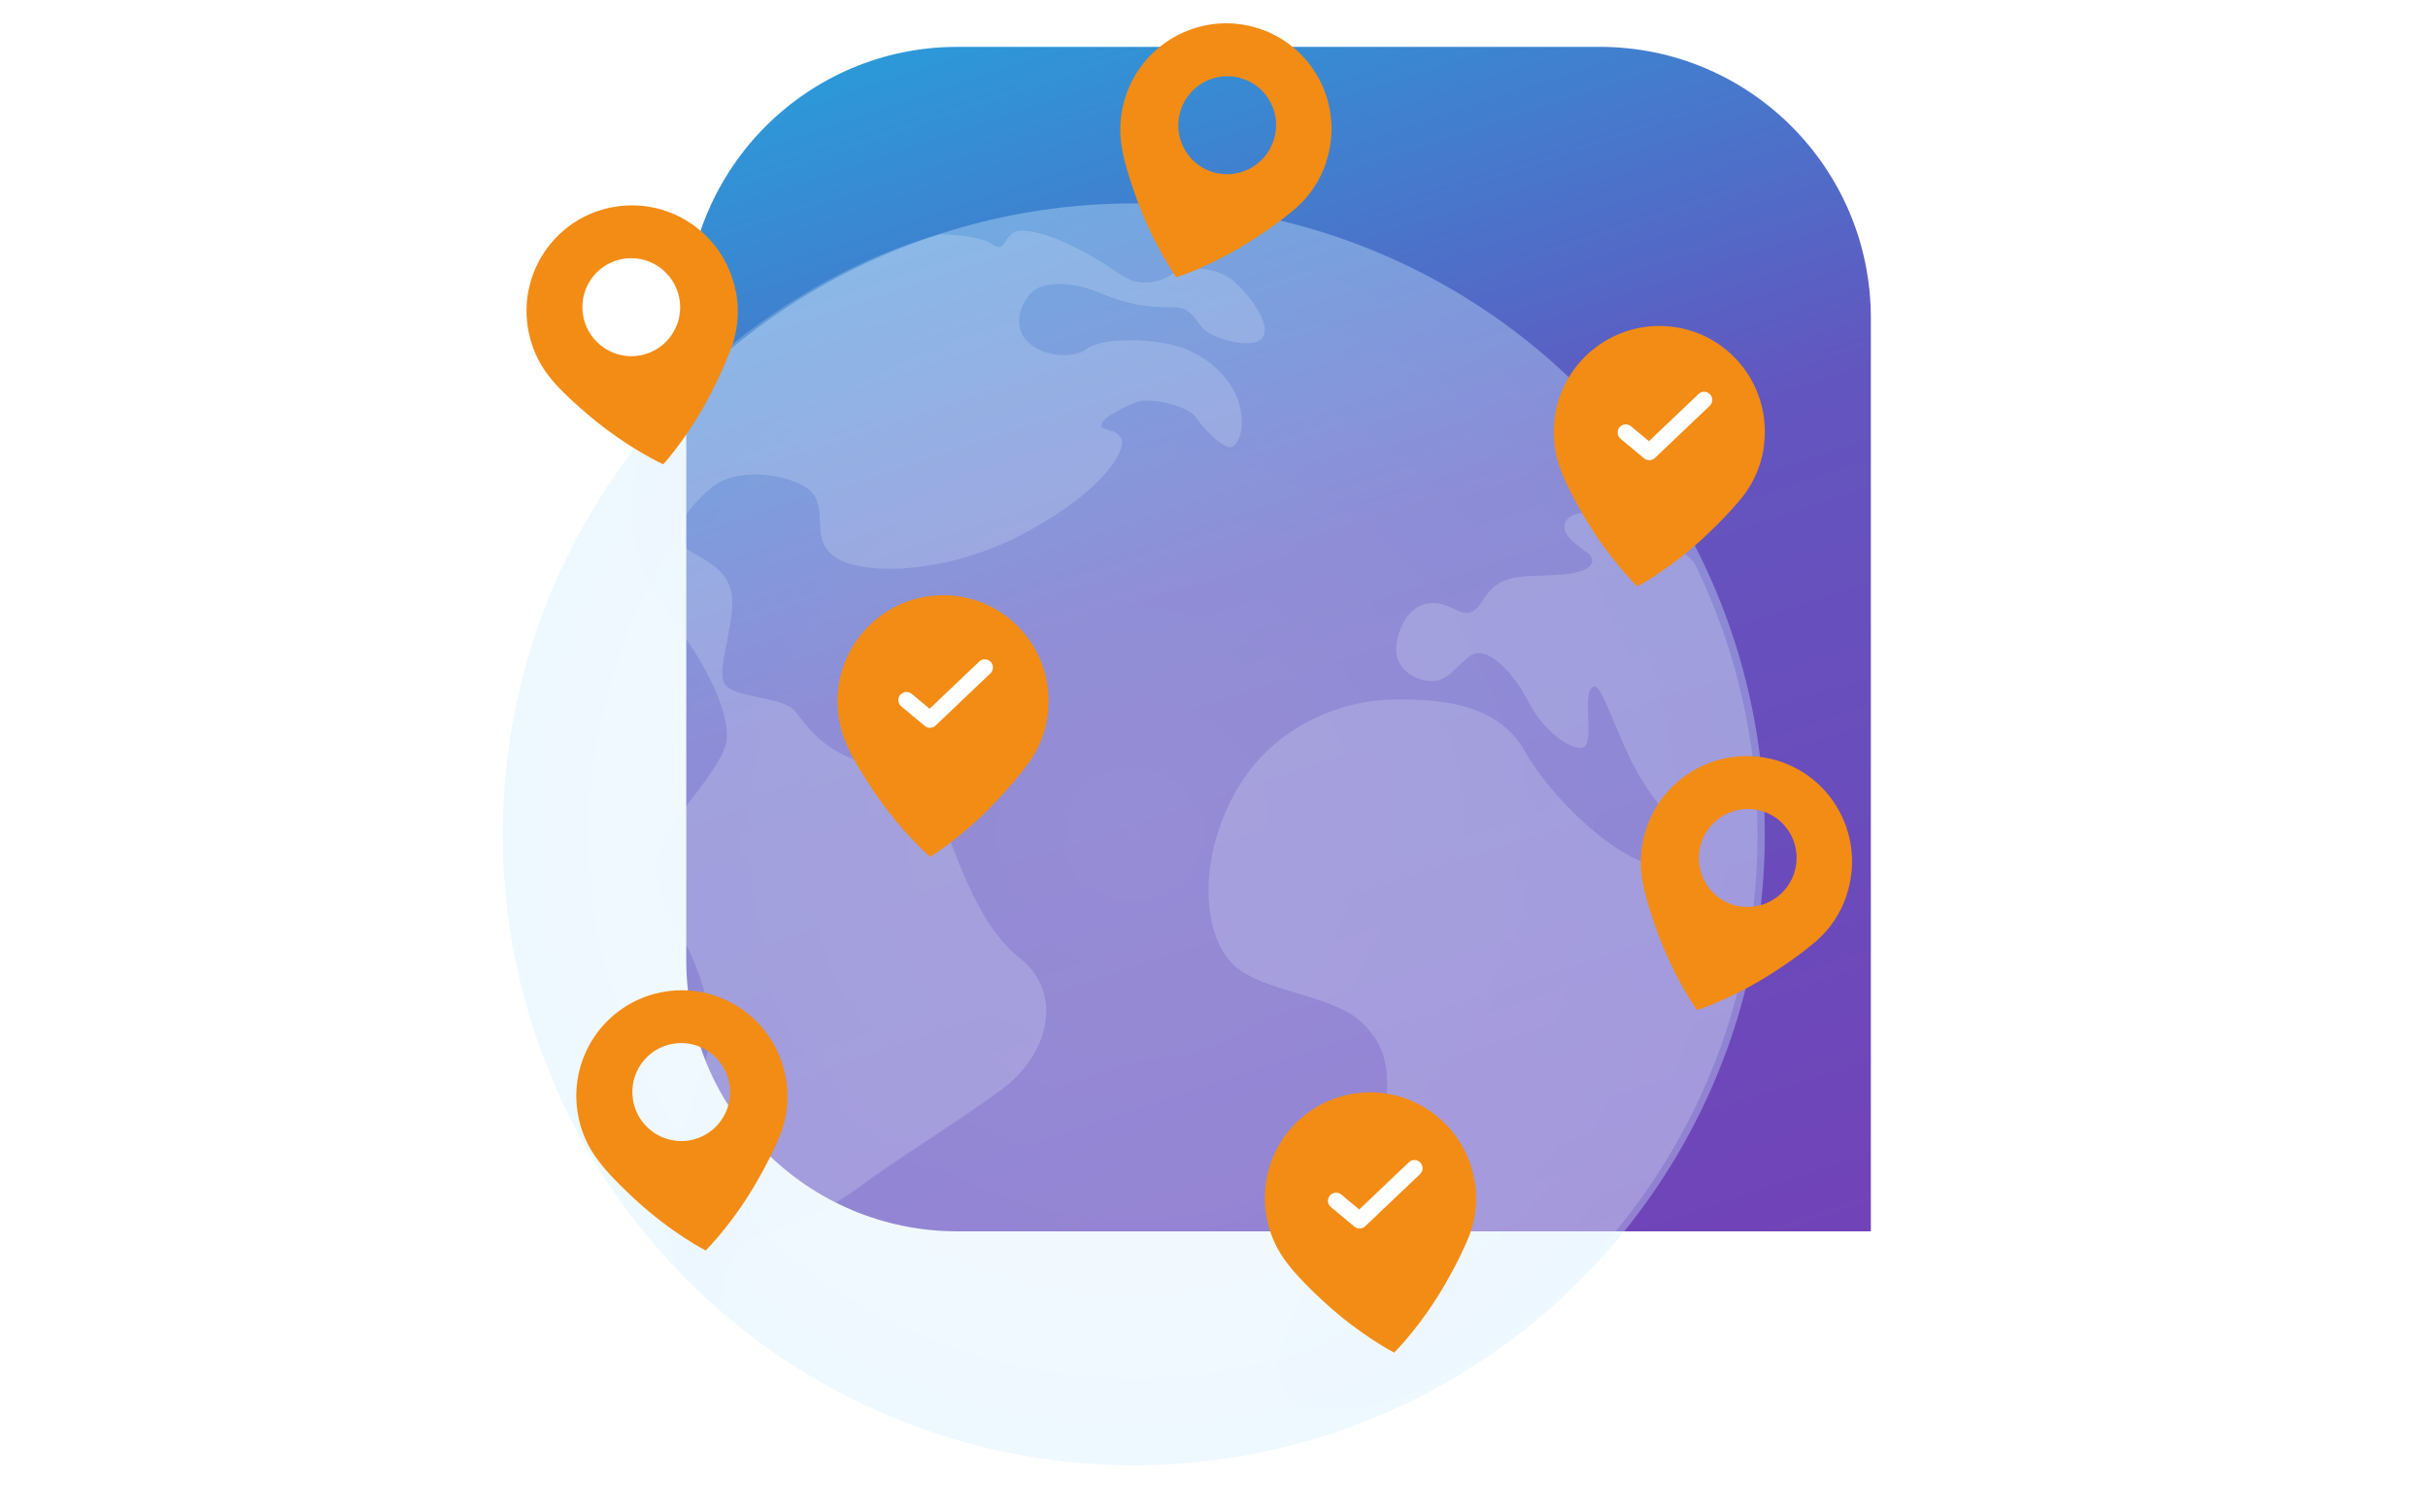
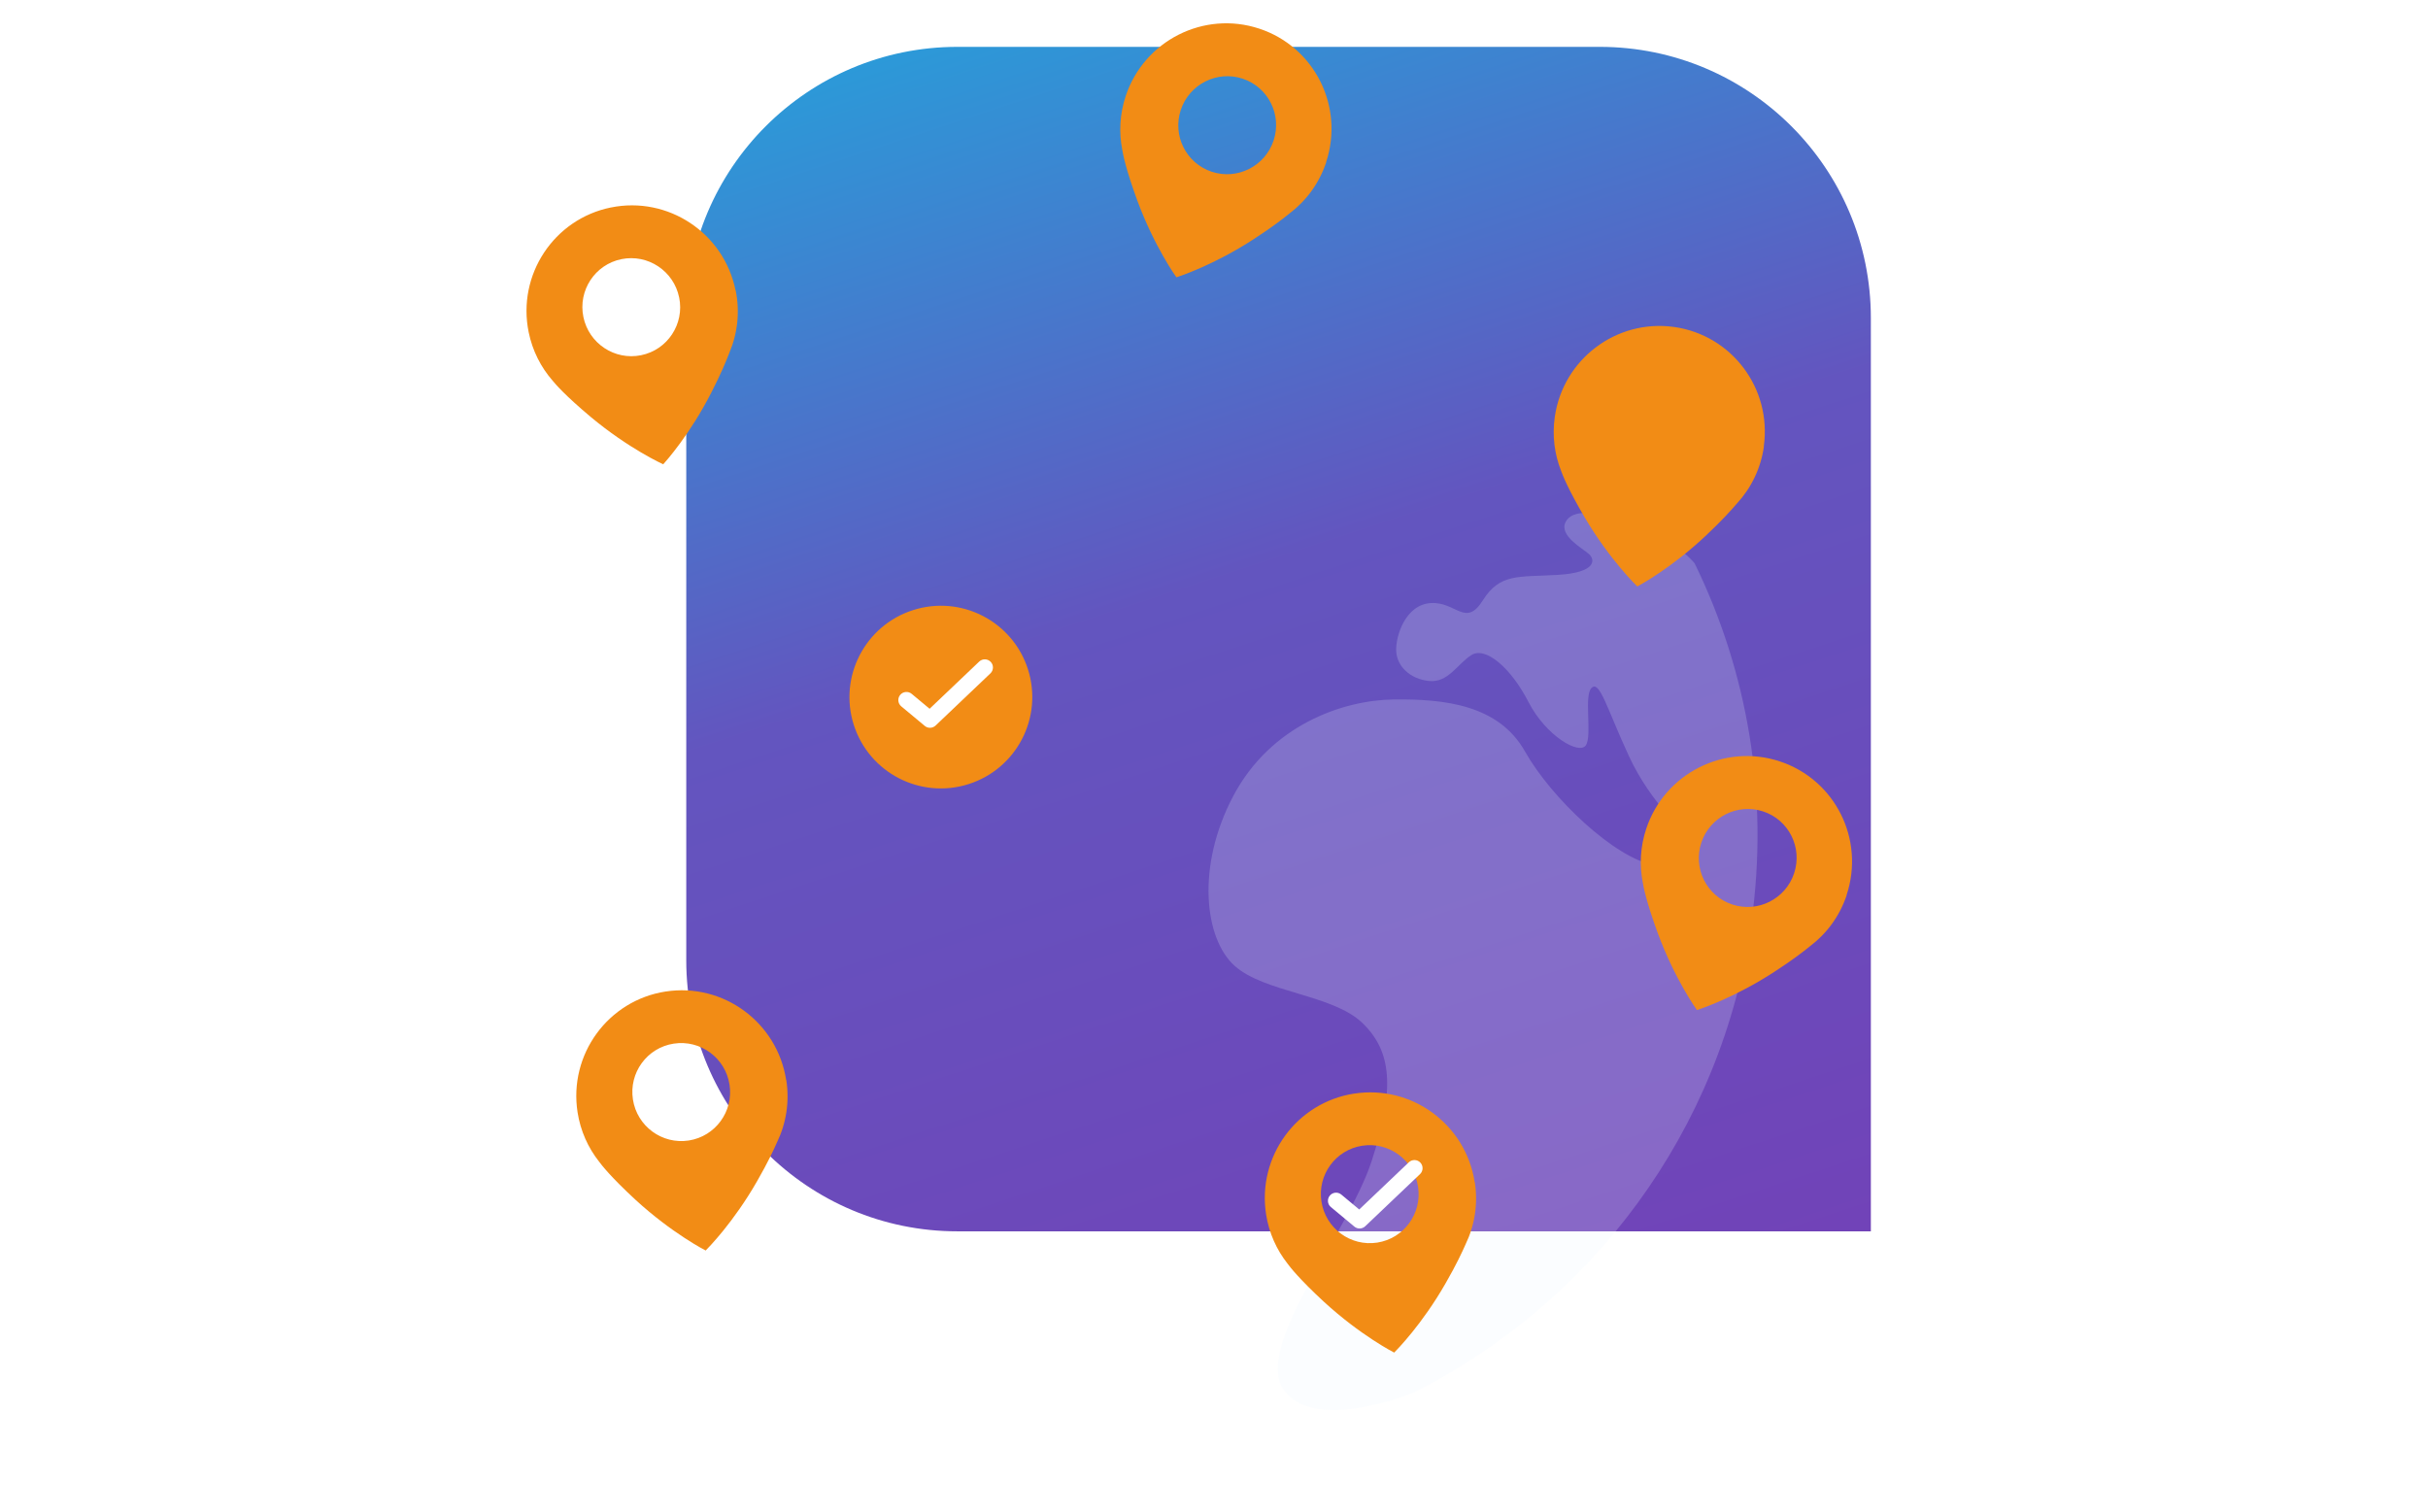
<svg xmlns="http://www.w3.org/2000/svg" width="289" height="180" viewBox="0 0 289 180" fill="none">
  <path d="M81.684 37.854C81.684 20.028 96.134 5.578 113.959 5.578H190.408C208.233 5.578 222.684 20.028 222.684 37.854V146.578H113.959C96.134 146.578 81.684 132.128 81.684 114.303V37.854Z" fill="url(#paint0_linear_10717_78242)" />
  <g filter="url(#filter0_b_10717_78242)">
-     <circle cx="134.955" cy="99.318" r="75.107" fill="url(#paint1_radial_10717_78242)" fill-opacity="0.36" />
-   </g>
-   <path d="M111.804 27.91C111.804 27.91 116.254 27.85 118.132 29.091C120.011 30.332 119.265 27.341 121.77 27.46C124.273 27.578 127.251 28.973 130.275 30.7C133.299 32.428 134.191 33.717 136.445 33.614C138.7 33.511 139.145 32.672 140.501 32.161C141.857 31.649 145.079 31.961 146.789 33.412C148.499 34.861 151.311 38.42 150.354 40.078C149.396 41.736 144.985 40.42 143.668 39.49C142.353 38.561 142.055 36.704 140.06 36.611C138.067 36.517 135.352 36.735 131.213 34.976C127.073 33.216 124.229 33.749 123.124 34.526C122.018 35.302 120.534 37.886 121.764 39.982C122.994 42.078 127.209 43.072 129.355 41.541C131.499 40.011 138.215 40.269 141.382 41.644C144.55 43.019 146.865 45.577 147.546 48.247C148.228 50.918 147.47 52.767 146.695 53.186C145.92 53.605 143.518 51.438 142.443 49.798C141.367 48.159 136.754 47.326 135.344 47.842C133.933 48.357 131.222 49.715 131.076 50.532C130.929 51.349 132.797 50.897 133.455 52.199C134.111 53.502 131.581 58.206 122.277 63.294C112.972 68.383 103.112 68.459 99.788 66.551C96.463 64.642 98.326 61.692 97.045 59.184C95.765 56.677 88.133 55.188 84.748 58.018C81.362 60.848 80.185 63.244 81.188 64.735C82.191 66.225 85.892 66.79 86.933 70.008C87.973 73.226 85.106 79.666 86.261 81.411C87.415 83.155 93.009 82.868 94.543 84.573C96.077 86.278 97.421 89.104 102.898 90.864C108.375 92.624 110.547 93.548 112.38 98.212C114.213 102.875 116.591 110.285 121.463 114.132C126.334 117.979 125.306 125.283 119.067 129.808C112.829 134.334 107.747 137.282 101.847 141.608C95.948 145.932 89.683 146.668 88.101 148.183C86.517 149.699 85.721 155.724 85.721 155.724C85.721 155.724 81.753 152.184 80.649 151.042C80.649 151.042 78.069 144.73 80.136 138.007C82.204 131.283 84.5 125.585 84.591 123.177C84.681 120.769 83.631 115.409 80.535 110.445C77.438 105.481 77.498 101.518 80.184 97.921C82.869 94.326 86.362 90.284 86.505 87.946C86.648 85.607 85.481 82.404 83.434 78.827C81.386 75.251 77.227 70.323 76.12 66.694C75.013 63.063 74.091 55.093 78.964 48.533C78.964 48.533 92.147 33.441 111.806 27.911L111.804 27.91Z" fill="#EBF7FF" fill-opacity="0.2" />
+     </g>
  <path d="M208.463 109.817C204.943 134.808 189.327 155.136 168.346 165.74C168.318 165.748 168.282 165.764 168.247 165.784C166.817 166.352 156.472 170.269 152.88 165.563C149.015 160.502 160.464 146.835 163.269 138.197C166.071 129.565 165.669 125.127 162.135 121.749C158.593 118.37 150.502 118.162 146.942 114.963C143.375 111.765 142.348 103.154 146.799 94.746C151.25 86.339 159.793 83.345 165.87 83.264C171.954 83.19 178.387 83.901 181.522 89.464C184.658 95.02 192.237 102.184 196.887 102.974C201.538 103.764 202.654 102.153 201.736 100.723C200.812 99.287 196.553 95.761 193.902 90.036C191.257 84.313 190.416 80.983 189.455 81.872C188.486 82.761 189.543 87.513 188.767 88.712C187.993 89.904 184.021 87.626 181.931 83.563C179.843 79.501 176.806 76.888 175.109 77.997C173.41 79.112 172.36 81.29 170.105 81.066C167.845 80.841 166.273 79.32 166.186 77.509C166.1 75.697 167.311 71.958 170.319 71.789C173.333 71.62 174.449 74.726 176.495 71.472C178.54 68.225 180.71 68.713 185.386 68.436C190.061 68.165 189.877 66.615 189.128 65.951C188.384 65.289 185.575 63.778 186.333 62.177C187.086 60.575 189.974 60.829 193.6 62.02C197.22 63.211 200.425 65.519 201.709 67.058C207.972 79.876 210.601 94.636 208.462 109.818L208.463 109.817Z" fill="#EBF7FF" fill-opacity="0.2" />
-   <path fill-rule="evenodd" clip-rule="evenodd" d="M113.268 70.894C120.177 71.448 125.329 77.51 124.76 84.46L124.776 84.461C124.56 87.103 123.545 89.49 121.986 91.407C121.386 92.198 120.365 93.494 118.603 95.362C114.741 99.485 111.07 101.773 110.736 101.981C110.721 101.991 110.713 101.996 110.712 101.995C110.682 101.977 107.293 99.079 104 94.195C101.778 90.884 101.032 89.226 100.846 88.783C99.961 86.876 99.54 84.706 99.723 82.458C100.29 75.523 106.36 70.343 113.268 70.894ZM118.08 83.434C117.818 86.647 115.01 89.045 111.807 88.789C108.605 88.534 106.223 85.721 106.485 82.508C106.748 79.295 109.555 76.898 112.758 77.153C115.96 77.409 118.342 80.222 118.08 83.434Z" fill="#F28C15" />
  <path fill-rule="evenodd" clip-rule="evenodd" d="M79.228 118.031C86.081 116.973 92.507 121.68 93.575 128.568L93.591 128.565C93.997 131.184 93.567 133.739 92.496 135.962C92.096 136.87 91.404 138.366 90.127 140.589C87.329 145.488 84.292 148.561 84.015 148.84C84.003 148.853 83.996 148.859 83.996 148.861C83.963 148.85 79.987 146.814 75.644 142.825C72.71 140.117 71.597 138.678 71.314 138.29C70.007 136.64 69.091 134.628 68.745 132.399C67.678 125.524 72.375 119.087 79.228 118.03V118.031ZM86.834 129.113C87.328 132.297 85.154 135.276 81.979 135.767C78.804 136.256 75.83 134.071 75.336 130.887C74.842 127.702 77.016 124.724 80.191 124.234C83.366 123.743 86.34 125.929 86.834 129.115V129.113Z" fill="#F28C15" />
  <path fill-rule="evenodd" clip-rule="evenodd" d="M199.257 38.922C206.123 39.883 210.912 46.24 209.939 53.143L209.956 53.146C209.586 55.77 208.433 58.092 206.764 59.913C206.118 60.667 205.023 61.898 203.155 63.66C199.058 67.544 195.26 69.609 194.914 69.799C194.898 69.806 194.889 69.811 194.889 69.812C194.859 69.791 191.644 66.698 188.642 61.627C186.618 58.19 185.969 56.49 185.81 56.039C185.038 54.083 184.743 51.892 185.059 49.658C186.029 42.772 192.391 37.962 199.257 38.923V38.922ZM203.329 51.724C202.88 54.916 199.935 57.141 196.754 56.694C193.572 56.249 191.358 53.301 191.807 50.109C192.256 46.917 195.2 44.693 198.383 45.138C201.564 45.584 203.779 48.533 203.329 51.724Z" fill="#F28C15" />
  <path fill-rule="evenodd" clip-rule="evenodd" d="M211.852 90.637C218.432 92.814 221.996 99.926 219.796 106.542L219.811 106.547C218.974 109.061 217.422 111.14 215.45 112.63C214.679 113.257 213.38 114.272 211.224 115.668C206.494 118.756 202.386 120.107 202.012 120.229C201.994 120.235 201.987 120.238 201.985 120.238C201.96 120.214 199.355 116.592 197.316 111.067C195.945 107.323 195.611 105.535 195.538 105.061C195.131 103 195.236 100.792 195.948 98.651C198.144 92.05 205.27 88.458 211.85 90.637H211.852ZM213.549 103.96C212.531 107.019 209.235 108.68 206.186 107.671C203.136 106.662 201.49 103.364 202.506 100.305C203.524 97.246 206.822 95.585 209.871 96.594C212.92 97.603 214.567 100.901 213.549 103.96Z" fill="#F28C15" />
  <path fill-rule="evenodd" clip-rule="evenodd" d="M149.895 3.411C156.475 5.587 160.039 12.699 157.839 19.316L157.854 19.32C157.017 21.834 155.465 23.914 153.493 25.404C152.722 26.031 151.423 27.046 149.267 28.442C144.537 31.529 140.429 32.88 140.055 33.002C140.037 33.008 140.03 33.011 140.028 33.011C140.003 32.988 137.398 29.366 135.359 23.841C133.988 20.097 133.654 18.308 133.581 17.835C133.174 15.773 133.279 13.565 133.991 11.425C136.187 4.823 143.313 1.231 149.893 3.411H149.895ZM151.592 16.733C150.574 19.792 147.278 21.454 144.229 20.445C141.179 19.435 139.533 16.137 140.549 13.079C141.567 10.02 144.865 8.358 147.914 9.367C150.963 10.377 152.61 13.674 151.592 16.733Z" fill="#F28C15" />
  <path fill-rule="evenodd" clip-rule="evenodd" d="M72.714 24.699C79.507 23.318 86.151 27.715 87.546 34.544L87.562 34.541C88.092 37.139 87.784 39.711 86.82 41.983C86.464 42.909 85.846 44.435 84.673 46.717C82.112 51.744 79.225 54.955 78.963 55.246C78.951 55.26 78.943 55.267 78.943 55.268C78.909 55.26 74.841 53.414 70.313 49.633C67.254 47.068 66.072 45.683 65.772 45.309C64.388 43.724 63.376 41.755 62.926 39.545C61.534 32.73 65.918 26.078 72.713 24.697L72.714 24.699ZM80.84 35.409C81.485 38.566 79.457 41.646 76.307 42.285C73.159 42.925 70.083 40.883 69.438 37.726C68.792 34.568 70.822 31.488 73.97 30.849C77.118 30.211 80.193 32.251 80.838 35.409H80.84Z" fill="#F28C15" />
  <path fill-rule="evenodd" clip-rule="evenodd" d="M161.181 130.184C168.034 129.125 174.461 133.832 175.528 140.72L175.544 140.718C175.95 143.336 175.52 145.892 174.449 148.115C174.049 149.022 173.357 150.518 172.08 152.741C169.283 157.641 166.245 160.713 165.968 160.992C165.956 161.006 165.949 161.012 165.949 161.013C165.916 161.003 161.94 158.966 157.597 154.977C154.663 152.269 153.55 150.83 153.267 150.442C151.96 148.792 151.044 146.78 150.698 144.551C149.631 137.677 154.328 131.239 161.181 130.182V130.184ZM168.787 141.265C169.281 144.45 167.108 147.428 163.933 147.919C160.758 148.409 157.783 146.223 157.289 143.039C156.795 139.855 158.969 136.876 162.144 136.387C165.319 135.896 168.293 138.081 168.787 141.267V141.265Z" fill="#F28C15" />
  <path d="M191.593 59.663C196.64 62.925 203.373 61.481 206.632 56.44C209.891 51.398 208.442 44.666 203.396 41.404C198.35 38.142 191.617 39.585 188.358 44.627C185.099 49.669 186.547 56.401 191.593 59.663Z" fill="#F28C15" />
-   <path fill-rule="evenodd" clip-rule="evenodd" d="M203.539 46.937C203.908 47.324 203.894 47.937 203.506 48.306L196.978 54.518C196.622 54.857 196.067 54.875 195.689 54.56L192.892 52.231C192.481 51.889 192.425 51.278 192.768 50.868C193.11 50.457 193.721 50.401 194.132 50.744L196.267 52.521L202.17 46.904C202.557 46.535 203.17 46.55 203.539 46.937Z" fill="white" />
-   <path d="M159.718 152.547C165.448 154.354 171.558 151.177 173.363 145.451C175.168 139.725 171.986 133.619 166.255 131.812C160.524 130.005 154.415 133.182 152.61 138.908C150.805 144.634 153.987 150.74 159.718 152.547Z" fill="#F28C15" />
  <path fill-rule="evenodd" clip-rule="evenodd" d="M169.059 138.394C169.428 138.781 169.413 139.394 169.026 139.763L162.497 145.975C162.141 146.314 161.587 146.332 161.209 146.017L158.411 143.688C158 143.346 157.945 142.735 158.287 142.325C158.63 141.914 159.241 141.858 159.652 142.201L161.786 143.978L167.689 138.361C168.077 137.992 168.69 138.007 169.059 138.394Z" fill="white" />
  <path d="M115.289 93.34C121.015 91.516 124.179 85.4 122.357 79.68C120.535 73.959 114.416 70.8 108.691 72.624C102.966 74.448 99.801 80.563 101.623 86.284C103.445 92.004 109.564 95.163 115.289 93.34Z" fill="#F28C15" />
  <path fill-rule="evenodd" clip-rule="evenodd" d="M117.922 78.789C118.291 79.176 118.276 79.789 117.889 80.157L111.361 86.369C111.004 86.708 110.45 86.727 110.072 86.412L107.274 84.082C106.863 83.74 106.808 83.13 107.15 82.719C107.493 82.308 108.104 82.253 108.515 82.595L110.649 84.372L116.552 78.755C116.94 78.387 117.553 78.402 117.922 78.789Z" fill="white" />
  <defs>
    <filter id="filter0_b_10717_78242" x="41.271" y="5.635" width="187.368" height="187.368" filterUnits="userSpaceOnUse" color-interpolation-filters="sRGB">
      <feFlood flood-opacity="0" result="BackgroundImageFix" />
      <feGaussianBlur in="BackgroundImageFix" stdDeviation="9.288" />
      <feComposite in2="SourceAlpha" operator="in" result="effect1_backgroundBlur_10717_78242" />
      <feBlend mode="normal" in="SourceGraphic" in2="effect1_backgroundBlur_10717_78242" result="shape" />
    </filter>
    <linearGradient id="paint0_linear_10717_78242" x1="108.949" y1="5.578" x2="161.669" y2="165.889" gradientUnits="userSpaceOnUse">
      <stop stop-color="#2C99D8" />
      <stop offset="0.425" stop-color="#6355BF" />
      <stop offset="1" stop-color="#7143B8" />
    </linearGradient>
    <radialGradient id="paint1_radial_10717_78242" cx="0" cy="0" r="1" gradientUnits="userSpaceOnUse" gradientTransform="translate(134.955 99.318) rotate(90) scale(75.107)">
      <stop stop-color="#EBF7FF" />
      <stop offset="1" stop-color="#D0ECFF" />
    </radialGradient>
  </defs>
</svg>